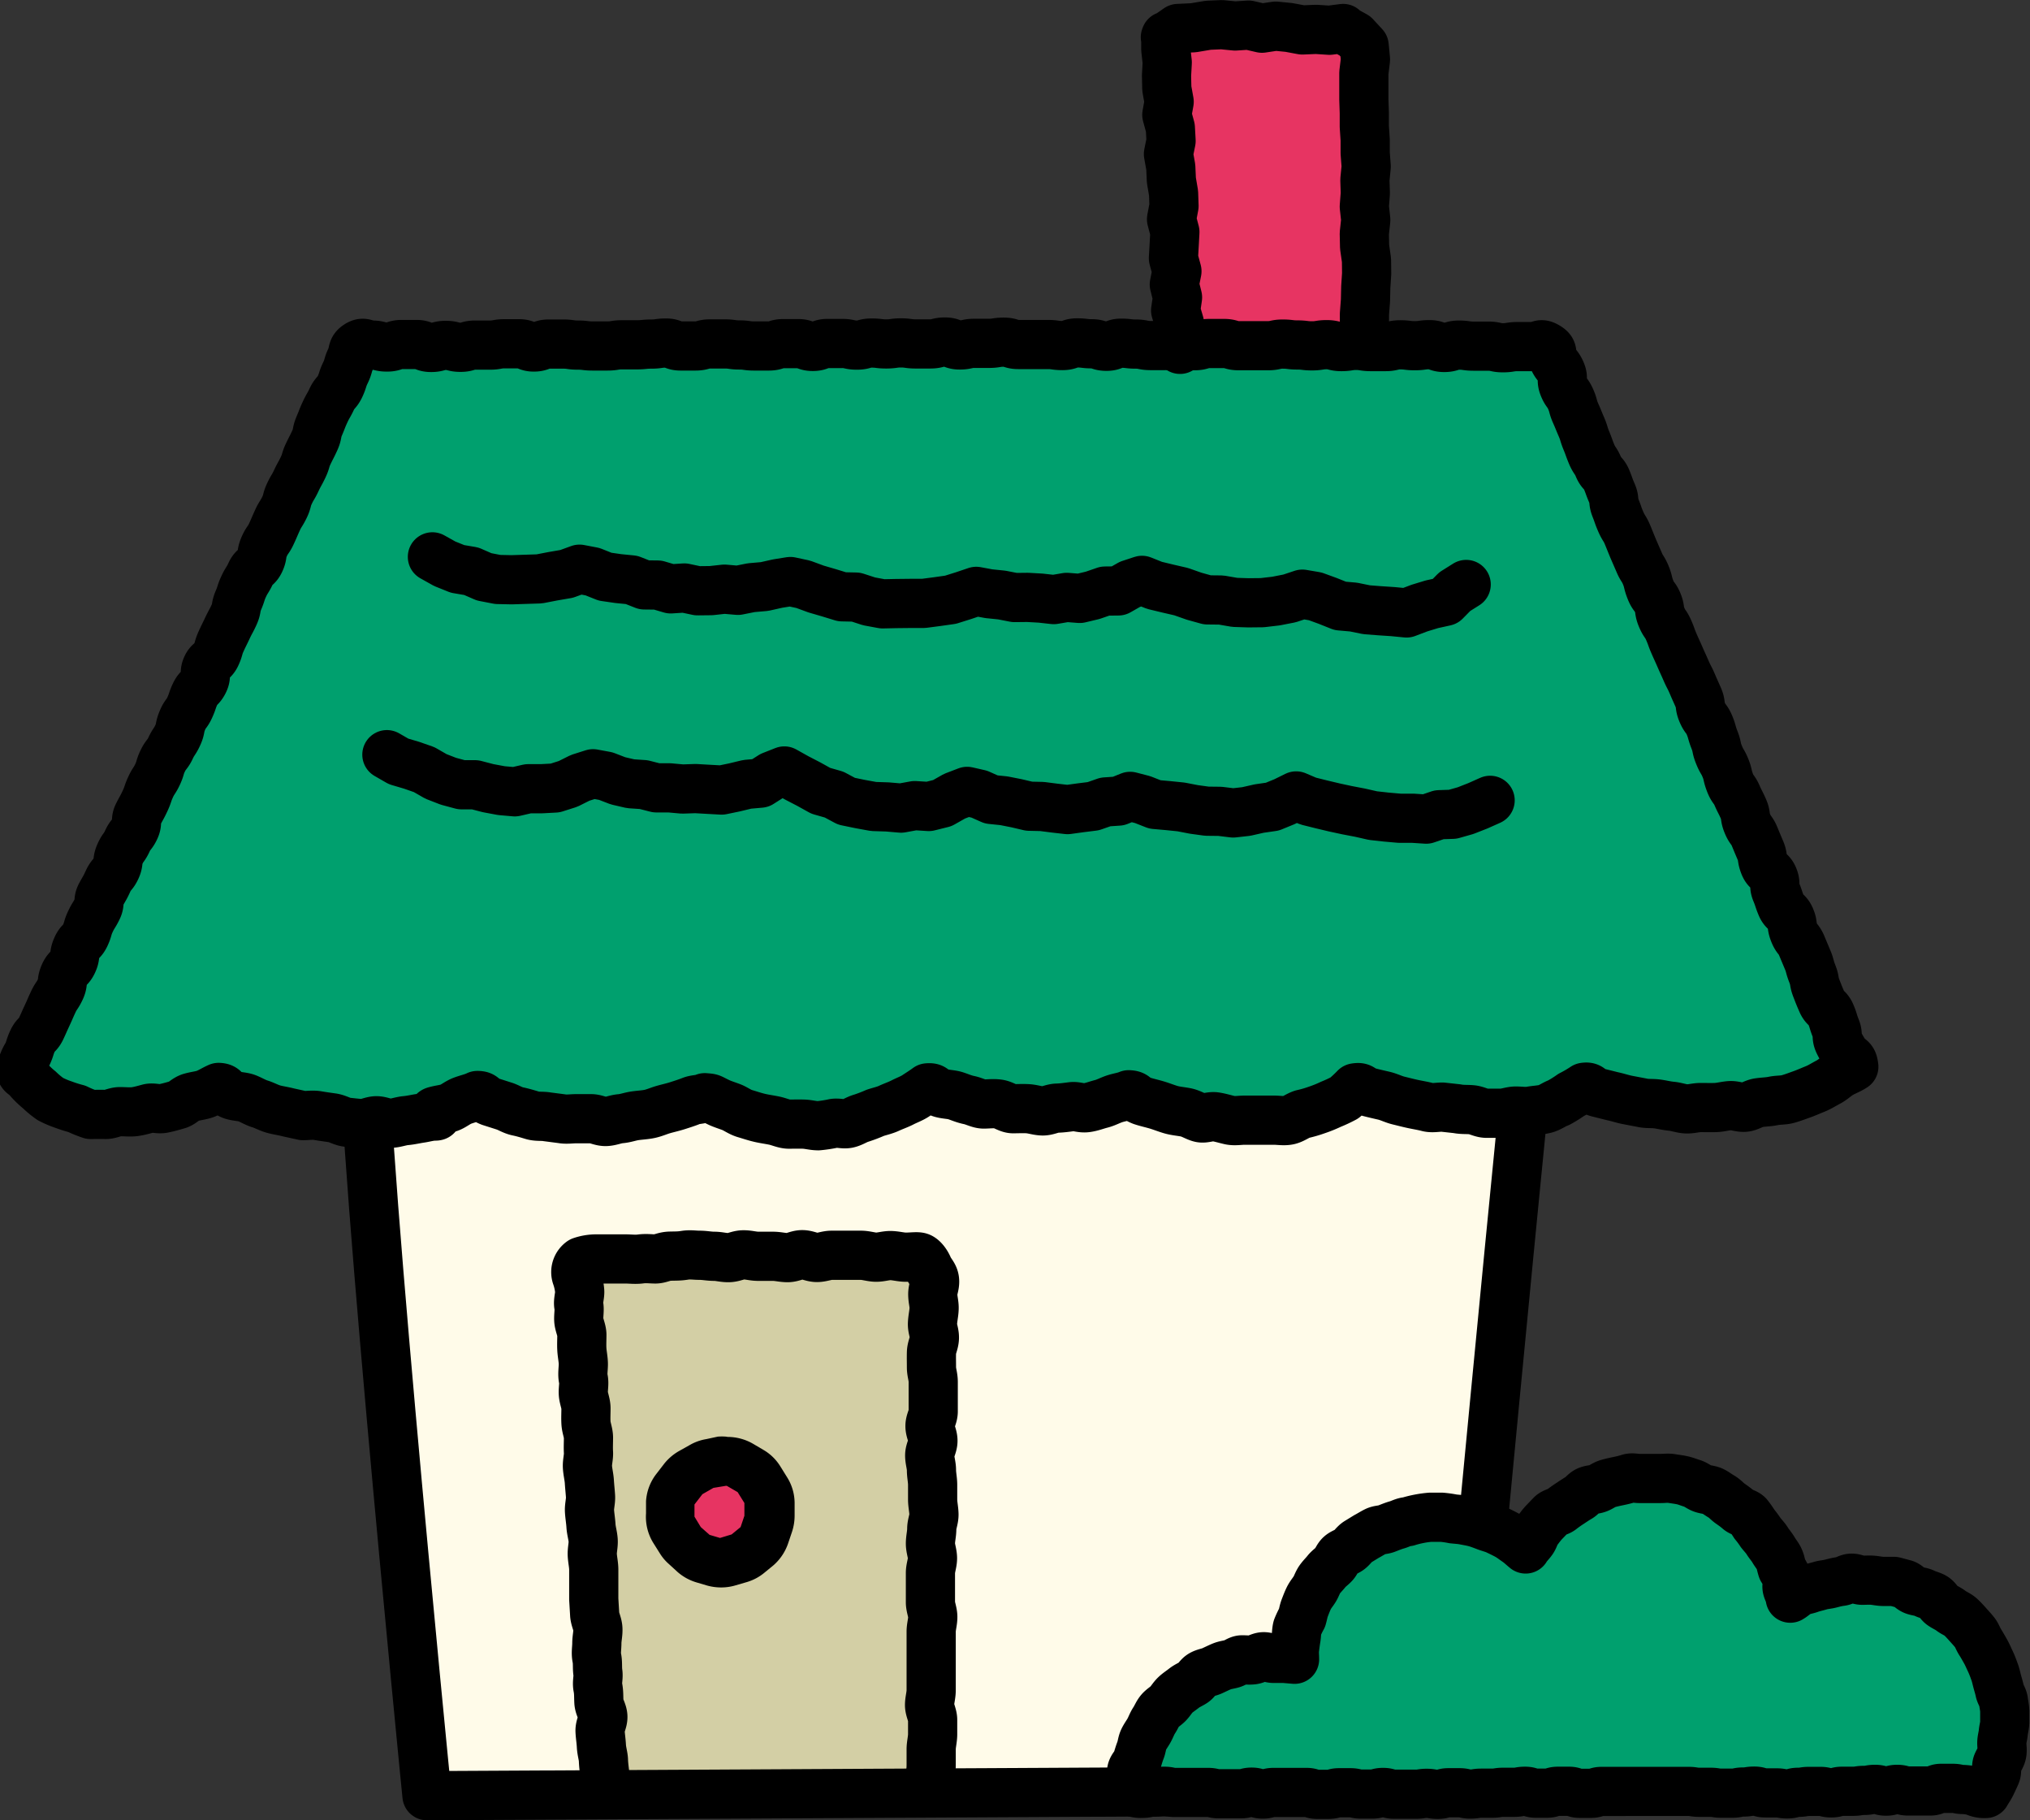
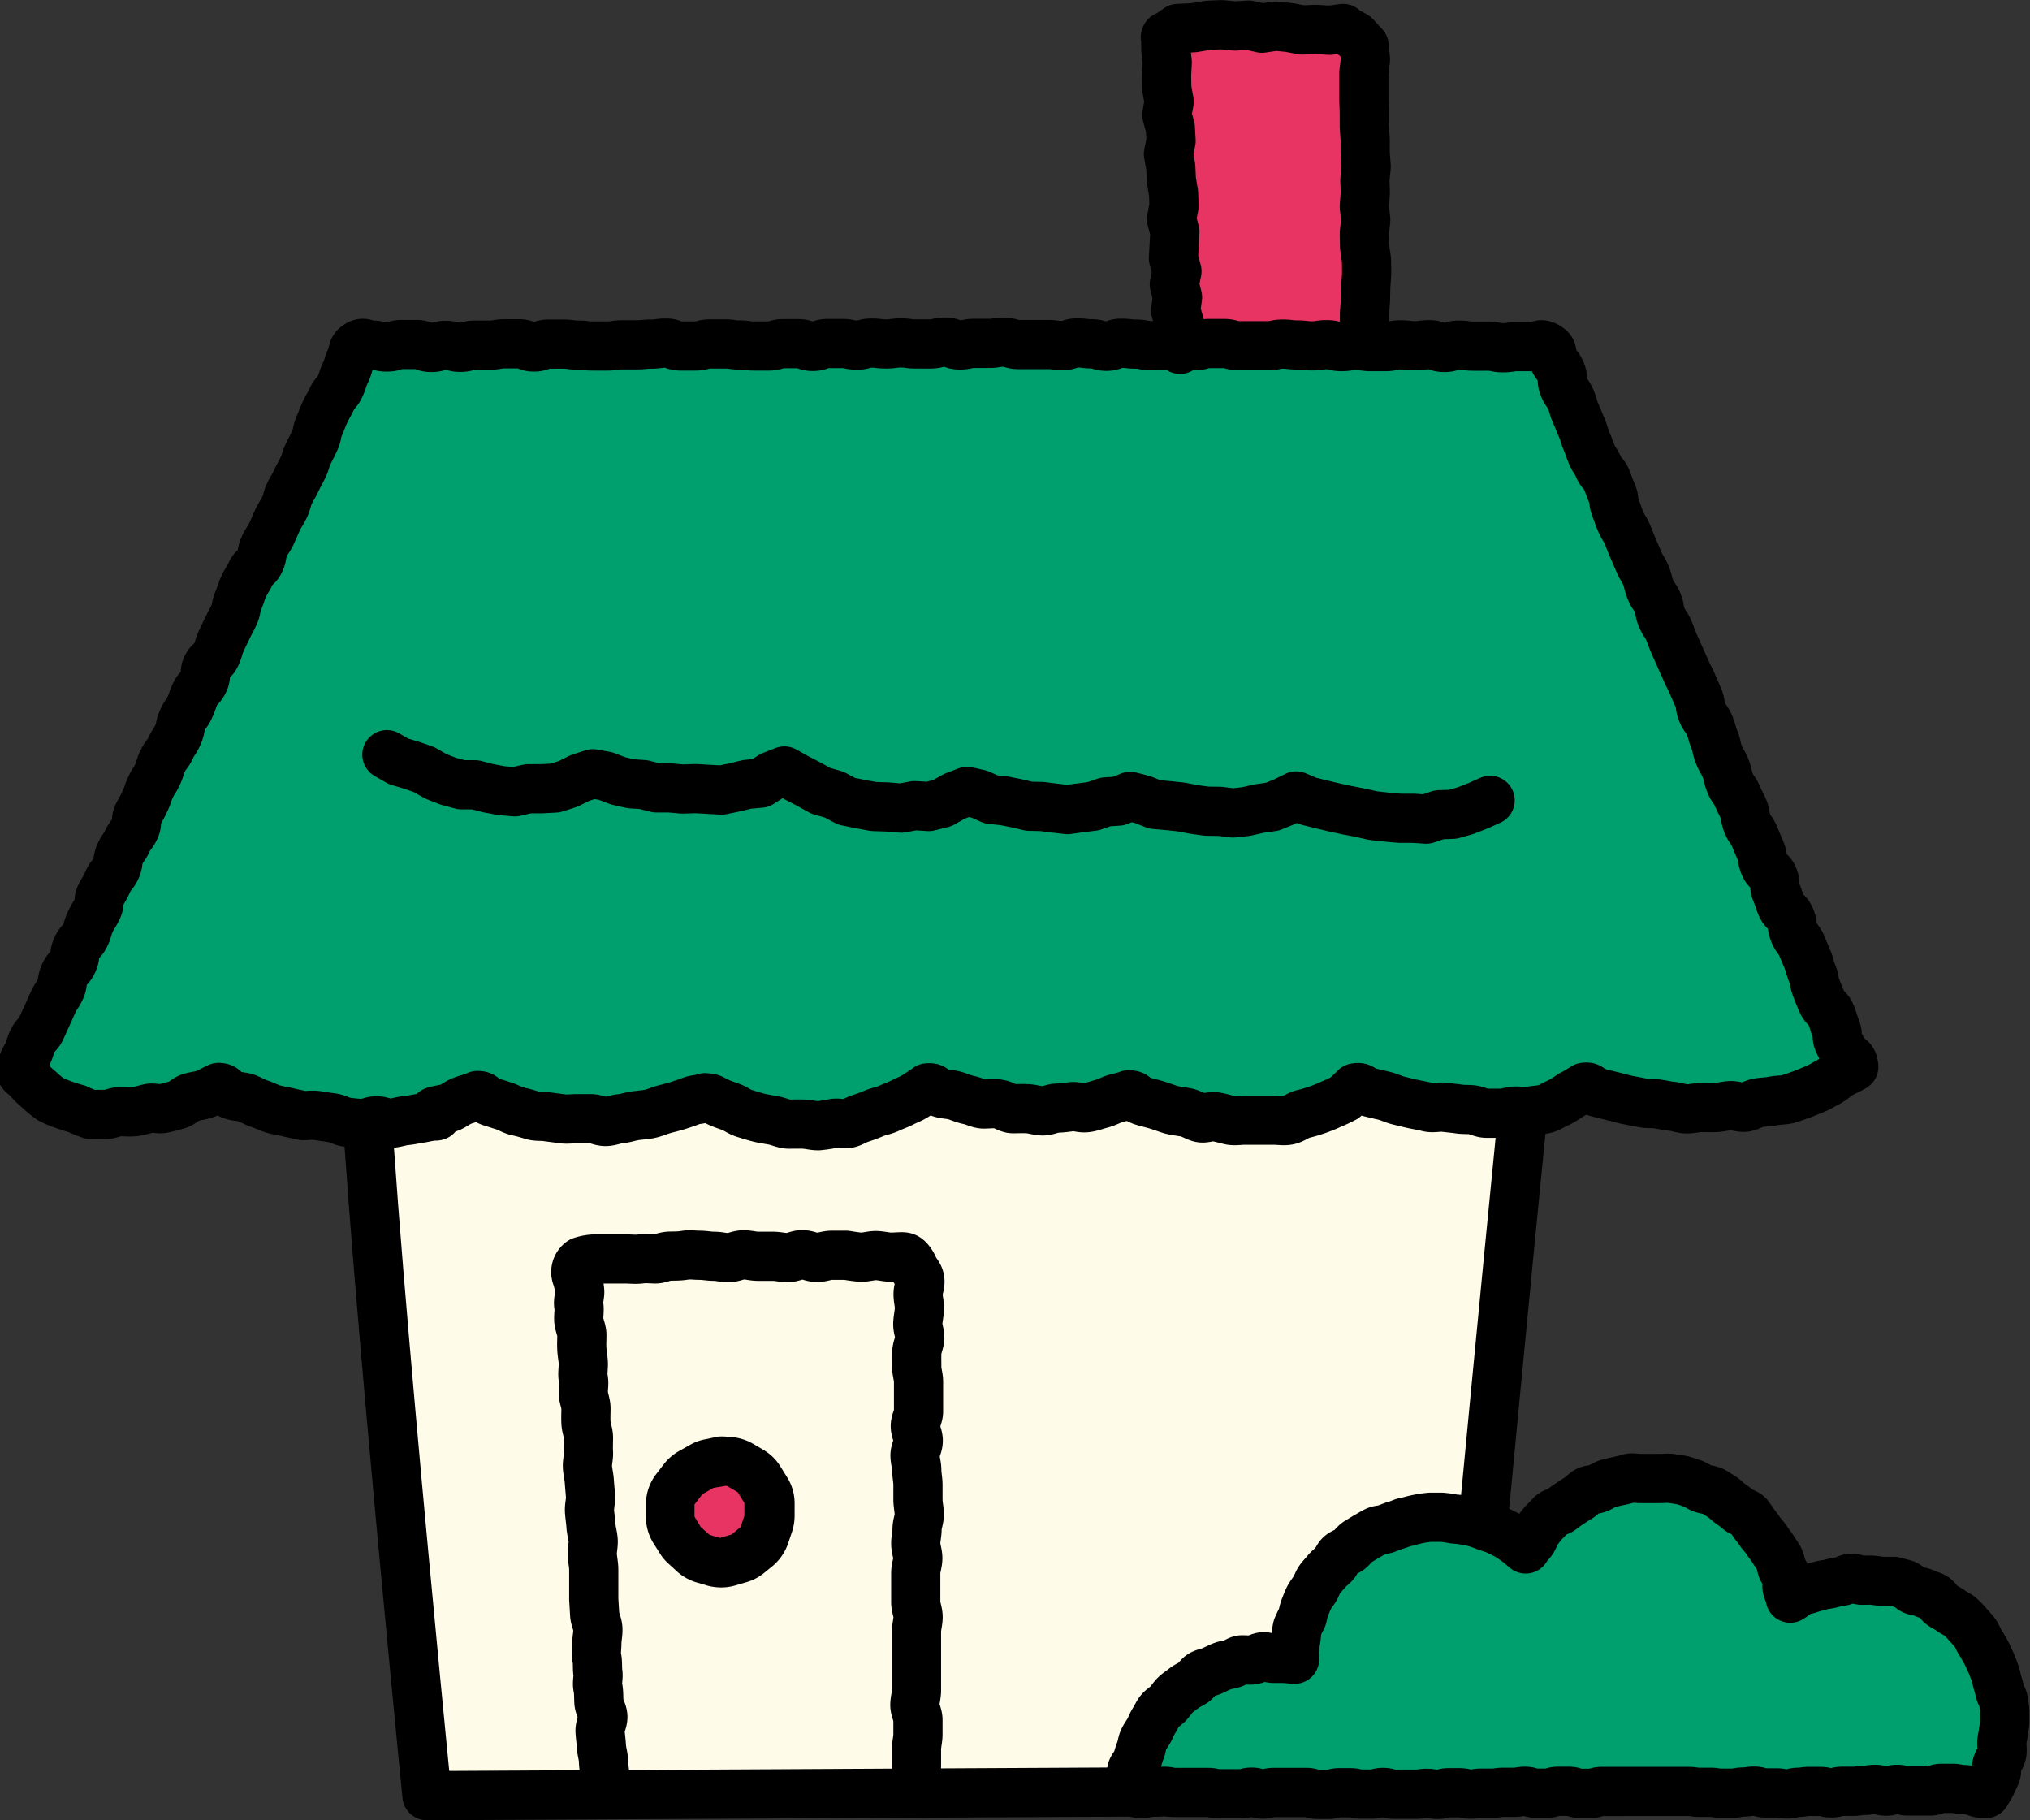
<svg xmlns="http://www.w3.org/2000/svg" viewBox="0 0 138.26 123.96">
  <rect x="0" y="0" width="138.26" height="123.96" fill="#333333" stroke="none" />
  <defs>
    <style>.cls-1{fill:#fffbe9;}.cls-2{fill:#d3cfa5;}.cls-3,.cls-5{fill:none;stroke:#000;stroke-linejoin:round;stroke-width:3.35px;}.cls-3{stroke-linecap:round;}.cls-4{fill:#e73462;}.cls-6{fill:#00a06e;}</style>
  </defs>
  <g id="レイヤー_2" data-name="レイヤー 2">
    <g id="_追加_よりぞう日記アーカイブページ" data-name="【追加】よりぞう日記アーカイブページ">
      <path class="cls-1" d="M99.28,121.91s5.06-53.62,5.25-53.68l-79.6,1.46c-1,.73,4.15,52.12,4.15,52.12Z" />
-       <path class="cls-2" d="M41.19,120.9c0-.2-.07-.54-.09-1,0-.29-.12-.62-.14-1s-.07-.64-.09-1,.2-.66.19-1-.25-.64-.27-1,0-.65-.07-1,.05-.66,0-1,0-.66-.07-1,0-.66,0-1,.09-.66.07-1-.21-.65-.22-1l-.06-1c0-.33,0-.67,0-1s0-.66,0-1-.08-.66-.1-1,.08-.67.06-1-.13-.66-.15-1-.08-.67-.1-1,.09-.68.07-1-.06-.67-.08-1-.11-.67-.13-1,.09-.68.07-1,0-.67,0-1-.15-.66-.17-1,0-.67,0-1-.16-.67-.18-1,.07-.68,0-1,0-.68,0-1-.08-.67-.1-1,0-.69,0-1-.19-.68-.21-1,.06-.71,0-1,.09-.72.06-1a4.1,4.1,0,0,0-.22-1,.89.89,0,0,1,.33-1,3.17,3.17,0,0,1,1-.17c.31,0,.65,0,1,0s.67,0,1,0,.69.05,1.05,0,.69,0,1,0,.58-.18,1-.19.63,0,1-.06.64,0,1,0,.65.07,1,.07.64.1,1,.09.64-.19,1-.19.65.1,1,.1.65,0,1,0,.65.09,1,.09.66-.2,1-.2.66.19,1,.19.66-.15,1-.15l1,0c.34,0,.67,0,1,0s.68.12,1,.13.68-.11,1-.11.69.1,1,.11c.47,0,.81-.06,1,0s.43.34.58.69.39.51.43.87-.13.62-.12,1,.1.61.09.94-.09.63-.11,1,.14.64.13,1-.19.63-.2,1,0,.64,0,1,.12.61.12,1,0,.64,0,1,0,.64,0,1-.22.65-.22,1,.2.65.2,1-.22.66-.22,1,.12.66.12,1,.08.66.08,1,0,.67,0,1,.08.66.09,1-.15.66-.15,1-.09.66-.09,1,.14.67.14,1-.14.67-.14,1,0,.67,0,1,0,.67,0,1,.16.67.16,1-.11.67-.11,1,0,.67,0,1,0,.68,0,1,0,.68,0,1,0,.67,0,1-.11.68-.11,1,.21.68.21,1,0,.69,0,1-.1.7-.1,1,0,.72,0,1c0,.64-.06.5-.06,1" />
-       <path class="cls-3" d="M41.19,120.9c0-.2-.07-.54-.09-1,0-.29-.12-.62-.14-1s-.07-.64-.09-1,.2-.66.19-1-.25-.64-.27-1,0-.65-.07-1,.05-.66,0-1,0-.66-.07-1,0-.66,0-1,.09-.66.07-1-.21-.65-.22-1l-.06-1c0-.33,0-.67,0-1s0-.66,0-1-.08-.66-.1-1,.08-.67.06-1-.13-.66-.15-1-.08-.67-.1-1,.09-.68.07-1-.06-.67-.08-1-.11-.67-.13-1,.09-.68.07-1,0-.67,0-1-.15-.66-.17-1,0-.67,0-1-.16-.67-.18-1,.07-.68,0-1,0-.68,0-1-.08-.67-.1-1,0-.69,0-1-.19-.68-.21-1,.06-.71,0-1,.09-.72.06-1a4.1,4.1,0,0,0-.22-1,.89.89,0,0,1,.33-1,3.17,3.17,0,0,1,1-.17c.31,0,.65,0,1,0s.67,0,1,0,.69.05,1.05,0,.69,0,1,0,.58-.18,1-.19.63,0,1-.06.64,0,1,0,.65.07,1,.07.64.1,1,.09.64-.19,1-.19.65.1,1,.1.65,0,1,0,.65.09,1,.09.66-.2,1-.2.66.19,1,.19.66-.15,1-.15l1,0c.34,0,.67,0,1,0s.68.12,1,.13.68-.11,1-.11.69.1,1,.11c.47,0,.81-.06,1,0s.43.34.58.69.39.51.43.87-.13.62-.12,1,.1.61.09.94-.09.63-.11,1,.14.64.13,1-.19.63-.2,1,0,.64,0,1,.12.61.12,1,0,.64,0,1,0,.64,0,1-.22.65-.22,1,.2.65.2,1-.22.66-.22,1,.12.66.12,1,.08.66.08,1,0,.67,0,1,.08.66.09,1-.15.66-.15,1-.09.66-.09,1,.14.67.14,1-.14.67-.14,1,0,.67,0,1,0,.67,0,1,.16.67.16,1-.11.67-.11,1,0,.67,0,1,0,.68,0,1,0,.68,0,1,0,.67,0,1-.11.68-.11,1,.21.68.21,1,0,.69,0,1-.1.7-.1,1,0,.72,0,1c0,.64-.06.5-.06,1" />
+       <path class="cls-3" d="M41.19,120.9c0-.2-.07-.54-.09-1,0-.29-.12-.62-.14-1s-.07-.64-.09-1,.2-.66.19-1-.25-.64-.27-1,0-.65-.07-1,.05-.66,0-1,0-.66-.07-1,0-.66,0-1,.09-.66.07-1-.21-.65-.22-1l-.06-1c0-.33,0-.67,0-1s0-.66,0-1-.08-.66-.1-1,.08-.67.06-1-.13-.66-.15-1-.08-.67-.1-1,.09-.68.07-1-.06-.67-.08-1-.11-.67-.13-1,.09-.68.07-1,0-.67,0-1-.15-.66-.17-1,0-.67,0-1-.16-.67-.18-1,.07-.68,0-1,0-.68,0-1-.08-.67-.1-1,0-.69,0-1-.19-.68-.21-1,.06-.71,0-1,.09-.72.06-1a4.1,4.1,0,0,0-.22-1,.89.89,0,0,1,.33-1,3.17,3.17,0,0,1,1-.17c.31,0,.65,0,1,0s.67,0,1,0,.69.05,1.05,0,.69,0,1,0,.58-.18,1-.19.63,0,1-.06.64,0,1,0,.65.07,1,.07.64.1,1,.09.64-.19,1-.19.65.1,1,.1.65,0,1,0,.65.09,1,.09.66-.2,1-.2.66.19,1,.19.66-.15,1-.15l1,0s.68.12,1,.13.68-.11,1-.11.69.1,1,.11c.47,0,.81-.06,1,0s.43.34.58.69.39.51.43.87-.13.62-.12,1,.1.61.09.94-.09.63-.11,1,.14.64.13,1-.19.63-.2,1,0,.64,0,1,.12.61.12,1,0,.64,0,1,0,.64,0,1-.22.65-.22,1,.2.65.2,1-.22.66-.22,1,.12.66.12,1,.08.66.08,1,0,.67,0,1,.08.66.09,1-.15.66-.15,1-.09.66-.09,1,.14.67.14,1-.14.67-.14,1,0,.67,0,1,0,.67,0,1,.16.67.16,1-.11.67-.11,1,0,.67,0,1,0,.68,0,1,0,.68,0,1,0,.67,0,1-.11.68-.11,1,.21.68.21,1,0,.69,0,1-.1.7-.1,1,0,.72,0,1c0,.64-.06.5-.06,1" />
      <path class="cls-4" d="M49.05,106.4a1.89,1.89,0,0,1-.47-.06l-.7-.21a1.64,1.64,0,0,1-.66-.36l-.6-.53a2.11,2.11,0,0,1-.3-.37l-.44-.71a1.67,1.67,0,0,1-.25-1l0-.83a1.78,1.78,0,0,1,.36-.94l.54-.69a1.59,1.59,0,0,1,.5-.43l.74-.42a1.59,1.59,0,0,1,.55-.2l.86-.14a1.23,1.23,0,0,1,.27,0,1.62,1.62,0,0,1,.84.22l.74.43a1.64,1.64,0,0,1,.58.56l.46.74a1.66,1.66,0,0,1,.25.87v.87a1.77,1.77,0,0,1-.09.56l-.26.77a1.76,1.76,0,0,1-.51.75l-.61.5a1.59,1.59,0,0,1-.6.32l-.79.23A1.49,1.49,0,0,1,49.05,106.4Z" />
      <path d="M49.5,101.18l.74.43.46.74v.87l-.26.77-.61.5-.79.24-.71-.21-.6-.53-.43-.71,0-.83.54-.7.75-.43.85-.14m0-3.35a3.41,3.41,0,0,0-.55,0L48.1,98a3.29,3.29,0,0,0-1.1.39l-.75.42a3.52,3.52,0,0,0-1,.85l-.54.7a3.37,3.37,0,0,0-.71,1.87l0,.83a3.38,3.38,0,0,0,.49,2l.44.7a3.17,3.17,0,0,0,.62.74l.59.54a3.43,3.43,0,0,0,1.31.72l.71.21a3.6,3.6,0,0,0,.93.13,3.41,3.41,0,0,0,1-.14l.79-.23a3.35,3.35,0,0,0,1.19-.64l.61-.5a3.46,3.46,0,0,0,1-1.5l.26-.77a3.53,3.53,0,0,0,.18-1.11v-.88a3.32,3.32,0,0,0-.51-1.73l-.46-.74a3.3,3.3,0,0,0-1.16-1.13l-.73-.43a3.47,3.47,0,0,0-1.69-.45Z" />
      <path class="cls-5" d="M99.28,121.91s5.06-53.62,5.25-53.68l-79.6,1.46c-1,.73,4.15,52.59,4.15,52.59Z" />
      <polygon class="cls-6" points="126.13 72.65 125.42 73.09 124.64 73.52 123.83 73.87 123.04 74.3 122.23 74.67 121.37 74.93 120.47 75 119.6 75.23 118.72 75.35 117.83 75.43 116.93 75.42 116.05 75.31 115.15 75.4 114.27 75.3 113.36 75.32 112.5 75.04 111.63 74.87 110.74 74.79 109.89 74.5 109.03 74.28 108.17 74.03 107.46 74.63 106.67 75.07 105.78 75.2 104.93 75.47 104.05 75.64 103.16 75.73 102.27 75.81 101.38 75.78 100.48 75.74 99.6 75.58 98.7 75.58 97.84 75.28 96.94 75.24 96.09 74.94 95.21 74.81 94.34 74.59 93.46 74.4 92.65 74.14 91.93 74.63 91.22 75.2 90.32 75.41 89.56 75.91 88.66 76.03 87.81 76.35 86.92 76.45 86.02 76.44 85.13 76.47 84.24 76.31 83.32 76.44 82.47 76.08 81.56 76.09 80.71 75.77 79.84 75.57 79 75.23 78.14 75.01 77.33 74.59 76.48 75.05 75.56 75.21 74.68 75.47 73.78 75.7 72.84 75.57 71.92 75.75 70.99 75.68 70.08 75.55 69.16 75.45 68.25 75.31 67.35 75.1 66.43 74.96 65.58 74.61 64.63 74.52 63.81 74.03 63.04 74.53 62.33 75.06 61.53 75.46 60.73 75.87 59.86 76.09 59.03 76.41 58.14 76.55 57.24 76.51 56.36 76.63 55.48 76.67 54.58 76.65 53.69 76.56 52.82 76.33 51.98 76.03 51.12 75.8 50.31 75.44 49.49 75.09 48.72 74.75 47.84 74.93 46.97 75.25 46.14 75.72 45.2 75.78 44.32 76.14 43.39 76.18 42.46 76.19 41.53 76.34 40.61 76.2 39.68 76.17 38.74 76.23 37.85 75.89 36.94 75.72 36.04 75.54 35.16 75.23 34.24 75.06 33.41 74.75 32.59 75.05 31.72 75.3 30.9 75.72 30.03 75.98 29.13 76.12 28.24 76.35 27.33 76.43 26.42 76.37 25.51 76.49 24.6 76.49 23.7 76.37 22.8 76.25 21.88 76.25 21 75.98 20.1 75.83 19.23 75.56 18.33 75.39 17.48 75.07 16.64 74.73 15.75 74.5 14.95 74.13 14.12 74.47 13.21 74.64 12.36 75 11.46 75.19 10.62 75.61 9.7 75.68 8.78 75.77 7.87 75.75 6.96 75.66 6.05 75.63 5.13 75.53 4.27 75.17 3.53 74.62 2.86 74.02 2.27 73.33 1.67 72.63 2.01 71.79 2.46 71.01 2.94 70.24 3.13 69.33 3.72 68.62 4.09 67.8 4.38 66.94 4.75 66.13 5.05 65.28 5.51 64.5 5.97 63.73 6.31 62.9 6.67 62.08 7.07 61.28 7.38 60.44 7.85 59.67 8.28 58.88 8.58 58.02 8.88 57.17 9.38 56.41 9.71 55.57 10.16 54.78 10.47 53.94 10.82 53.11 11.27 52.33 11.57 51.48 11.88 50.63 12.36 49.86 12.73 49.04 13.1 48.22 13.46 47.39 13.95 46.62 14.2 45.74 14.58 44.93 15.07 44.17 15.36 43.3 15.86 42.54 16.18 41.69 16.63 40.91 17 40.09 17.33 39.24 17.68 38.41 18.2 37.66 18.48 36.8 18.86 35.98 19.31 35.19 19.6 34.33 20.12 33.58 20.35 32.69 20.76 31.89 21.16 31.08 21.61 30.29 21.92 29.43 22.32 28.62 22.63 27.77 23.16 27.02 23.54 26.2 23.75 25.29 24.24 24.51 24.65 23.73 25.53 23.71 26.44 23.6 27.34 23.6 28.25 23.73 29.16 23.75 30.06 23.68 30.97 23.78 31.88 23.74 32.78 23.57 33.69 23.6 34.59 23.58 35.5 23.61 36.4 23.78 37.31 23.75 38.21 23.75 39.12 23.58 40.03 23.76 40.94 23.76 41.84 23.7 42.75 23.7 43.66 23.57 44.57 23.76 45.47 23.63 46.38 23.66 47.29 23.63 48.19 23.7 49.1 23.57 50.01 23.76 50.91 23.64 51.82 23.6 52.73 23.79 53.63 23.63 54.54 23.63 55.45 23.64 56.36 23.6 57.26 23.69 58.17 23.76 59.07 23.6 59.97 23.66 60.88 23.69 61.78 23.6 62.68 23.8 63.59 23.72 64.49 23.74 65.39 23.77 66.3 23.59 67.21 23.61 68.11 23.72 69.02 23.79 69.93 23.61 70.84 23.71 71.75 23.73 72.65 23.79 73.56 23.67 74.47 23.61 75.37 23.78 76.28 23.8 77.19 23.71 78.1 23.76 79.01 23.66 79.92 23.8 80.83 23.7 81.73 23.7 82.64 23.63 83.55 23.77 84.46 23.74 85.37 23.57 86.28 23.59 87.19 23.6 88.1 23.75 89.01 23.73 89.92 23.66 90.84 23.78 91.75 23.68 92.66 23.57 93.57 23.74 94.47 23.76 95.38 23.73 96.3 23.76 97.21 23.68 98.12 23.72 99.03 23.58 99.94 23.68 100.86 23.77 101.77 23.79 102.68 23.59 103.6 23.75 104.52 23.74 105.47 23.63 105.85 24.49 106.07 25.37 106.59 26.13 106.75 27.04 107.23 27.81 107.56 28.65 108 29.43 108.21 30.32 108.52 31.16 109.05 31.91 109.24 32.8 109.59 33.62 110.02 34.41 110.4 35.23 110.74 36.06 110.99 36.93 111.49 37.69 111.83 38.52 112 39.43 112.47 40.21 112.86 41.02 113.22 41.85 113.44 42.73 113.87 43.53 114.25 44.34 114.56 45.19 114.98 45.99 115.34 46.81 115.51 47.72 116 48.49 116.39 49.31 116.73 50.14 117.01 51 117.36 51.83 117.63 52.7 118.11 53.47 118.4 54.34 118.79 55.15 119.09 56 119.53 56.79 119.74 57.69 120.17 58.48 120.61 59.28 120.89 60.14 121.34 60.93 121.66 61.77 121.85 62.67 122.26 63.48 122.62 64.31 123.11 65.08 123.33 65.97 123.77 66.77 124.07 67.62 124.39 68.47 124.73 69.31 125.17 70.11 125.47 70.97 125.88 71.79 126.13 72.65" />
      <polyline class="cls-3" points="26.35 51.39 27.15 51.85 28.03 52.11 28.89 52.41 29.69 52.87 30.54 53.2 31.43 53.44 32.36 53.44 33.24 53.67 34.15 53.84 35.06 53.92 35.97 53.71 36.88 53.71 37.81 53.66 38.69 53.38 39.51 52.97 40.39 52.69 41.26 52.85 42.09 53.17 42.95 53.37 43.84 53.43 44.7 53.65 45.6 53.65 46.48 53.73 47.37 53.7 48.25 53.75 49.15 53.8 50.02 53.62 50.89 53.41 51.79 53.33 52.56 52.84 53.42 52.5 54.26 52.97 55.09 53.4 55.9 53.85 56.81 54.11 57.65 54.56 58.57 54.75 59.5 54.92 60.44 54.95 61.37 55.03 62.3 54.86 63.26 54.92 64.18 54.69 65.01 54.22 65.87 53.89 66.7 54.08 67.51 54.44 68.38 54.53 69.24 54.7 70.09 54.9 70.97 54.92 71.83 55.03 72.71 55.13 73.58 55.01 74.46 54.9 75.29 54.61 76.18 54.55 76.97 54.23 77.82 54.45 78.66 54.78 79.56 54.86 80.44 54.95 81.32 55.12 82.2 55.24 83.09 55.25 83.99 55.36 84.88 55.26 85.76 55.06 86.66 54.93 87.49 54.59 88.28 54.2 89.1 54.55 89.98 54.77 90.86 54.98 91.74 55.17 92.63 55.34 93.51 55.54 94.41 55.64 95.32 55.72 96.23 55.72 97.14 55.78 98.02 55.48 98.94 55.45 99.82 55.2 100.66 54.87 101.49 54.5" />
-       <polyline class="cls-3" points="29.45 37.92 30.29 38.39 31.16 38.74 32.1 38.9 32.97 39.28 33.9 39.46 34.85 39.48 35.79 39.45 36.73 39.42 37.66 39.24 38.59 39.08 39.47 38.76 40.36 38.93 41.21 39.27 42.11 39.4 43.02 39.49 43.88 39.83 44.8 39.84 45.68 40.1 46.61 40.04 47.51 40.23 48.43 40.22 49.34 40.12 50.26 40.2 51.16 40.02 52.07 39.94 52.96 39.74 53.83 39.6 54.71 39.79 55.58 40.11 56.47 40.37 57.35 40.64 58.3 40.66 59.19 40.95 60.11 41.12 61.04 41.1 61.97 41.09 62.9 41.09 63.82 40.97 64.74 40.84 65.63 40.56 66.49 40.27 67.35 40.43 68.23 40.52 69.1 40.69 69.99 40.68 70.88 40.73 71.77 40.83 72.65 40.68 73.54 40.75 74.42 40.54 75.26 40.25 76.17 40.24 76.96 39.79 77.78 39.52 78.63 39.86 79.54 40.08 80.45 40.29 81.33 40.6 82.23 40.85 83.17 40.86 84.1 41.02 85.03 41.05 85.97 41.04 86.91 40.93 87.83 40.75 88.7 40.46 89.58 40.61 90.43 40.92 91.28 41.26 92.19 41.34 93.07 41.52 93.97 41.59 94.88 41.65 95.8 41.74 96.67 41.41 97.52 41.15 98.43 40.95 99.08 40.29 99.86 39.8" />
      <polyline class="cls-4" points="80.37 23.79 80.34 22.91 80.33 22.02 80.07 21.14 80.2 20.25 79.98 19.37 80.16 18.47 79.92 17.59 79.97 16.7 80.02 15.8 79.79 14.93 79.96 14.03 79.93 13.15 79.78 12.27 79.74 11.38 79.58 10.49 79.76 9.6 79.71 8.7 79.47 7.82 79.63 6.93 79.47 6.04 79.45 5.15 79.5 4.25 79.4 3.36 79.4 2.46 79.37 2.54 80.23 1.94 81.28 1.89 82.29 1.72 83.21 1.68 84.12 1.77 85.04 1.71 85.95 1.92 86.88 1.78 87.79 1.87 88.7 2.04 89.63 2 90.55 2.06 91.48 1.94 91.48 2 92.28 2.44 92.91 3.12 93 4.05 92.89 4.96 92.89 5.87 92.89 6.78 92.92 7.69 92.92 8.61 92.98 9.52 92.98 10.43 93.05 11.34 92.96 12.25 92.99 13.16 92.92 14.07 93.02 14.98 92.92 15.9 92.94 16.81 93.07 17.72 93.08 18.64 93.02 19.55 93 20.46 92.93 21.38 92.93 22.3 92.94 23.22" />
      <polyline class="cls-3" points="80.37 23.79 80.34 22.91 80.33 22.02 80.07 21.14 80.2 20.25 79.98 19.37 80.16 18.47 79.92 17.59 79.97 16.7 80.02 15.8 79.79 14.93 79.96 14.03 79.93 13.15 79.78 12.27 79.74 11.38 79.58 10.49 79.76 9.6 79.71 8.7 79.47 7.82 79.63 6.93 79.47 6.04 79.45 5.15 79.5 4.25 79.4 3.36 79.4 2.46 79.37 2.54 80.23 1.94 81.28 1.89 82.29 1.72 83.21 1.68 84.12 1.77 85.04 1.71 85.95 1.92 86.88 1.78 87.79 1.87 88.7 2.04 89.63 2 90.55 2.06 91.48 1.94 91.48 2 92.28 2.44 92.91 3.12 93 4.05 92.89 4.96 92.89 5.87 92.89 6.78 92.92 7.69 92.92 8.61 92.98 9.52 92.98 10.43 93.05 11.34 92.96 12.25 92.99 13.16 92.92 14.07 93.02 14.98 92.92 15.9 92.94 16.81 93.07 17.72 93.08 18.64 93.02 19.55 93 20.46 92.93 21.38 92.93 22.3 92.94 23.22" />
      <path class="cls-3" d="M126.26,72.64c-.28.19-.65.32-.93.49s-.52.41-.81.56-.58.34-.88.46-.61.26-.92.37-.62.23-.94.32-.67.06-1,.13-.66.07-1,.12-.63.28-.95.31-.68-.13-1-.11-.66.12-1,.13-.66,0-1,0-.67.11-1,.09-.66-.15-1-.18-.66-.12-1-.16-.68,0-1-.08l-1-.19c-.35-.07-.66-.18-1-.25l-1-.25c-.59-.16-.45-.43-.93-.36a8.64,8.64,0,0,1-.89.52,8.1,8.1,0,0,1-.85.53c-.31.11-.6.34-.92.42s-.67.09-1,.15-.67,0-1,0-.66.14-1,.15h-1c-.34,0-.66-.21-1-.24s-.66,0-1-.07l-1-.11c-.34,0-.7.08-1,0s-.67-.14-1-.21-.67-.16-1-.24-.65-.25-1-.33-.7-.16-1-.24c-.59-.18-.45-.37-.94-.29a9.46,9.46,0,0,1-.74.69,9.49,9.49,0,0,1-.92.43,8.4,8.4,0,0,1-.94.38,8.15,8.15,0,0,1-1,.29c-.32.1-.61.34-.93.41s-.68,0-1,0-.67,0-1,0-.67,0-1,0-.68.07-1,0-.66-.18-1-.23-.71.13-1,.07-.64-.3-1-.37-.68-.09-1-.18-.66-.23-1-.33-.71-.18-1-.28c-.58-.22-.4-.39-.9-.41-.3.13-.63.17-.94.27s-.61.27-.93.35-.63.21-1,.26-.68-.11-1-.07-.65.09-1,.1-.66.2-1,.19-.66-.13-1-.15-.67,0-1,0-.64-.27-1-.32-.69,0-1,0-.65-.2-1-.27-.65-.21-.94-.3-.72-.09-1-.19c-.59-.2-.4-.38-.89-.34-.27.2-.53.36-.8.54s-.61.3-.9.45-.62.26-.92.4-.64.21-.94.31a10,10,0,0,1-.94.36c-.33.09-.62.31-.94.37s-.7-.08-1,0a9,9,0,0,1-1,.15c-.34,0-.67-.1-1-.11s-.69,0-1,0-.66-.17-1-.24-.66-.11-1-.19-.66-.19-1-.29-.62-.32-.9-.43-.68-.23-.93-.36c-.56-.27-.41-.25-.9-.29-.31.14-.62.1-.92.22s-.62.22-.93.32-.63.17-.95.26-.62.23-.94.3-.65.08-1,.13-.65.17-1,.2-.66.18-1,.19-.67-.19-1-.19l-1,0c-.34,0-.68.06-1,0l-1-.13c-.33-.06-.67,0-1-.1s-.66-.2-1-.27-.63-.27-.92-.36l-.94-.3c-.58-.22-.41-.42-.89-.42-.3.15-.65.22-1,.35s-.58.35-.89.47-.66.14-1,.24S30,76,29.64,76s-.66.1-1,.15-.66.13-1,.16-.66.16-1,.18-.67-.17-1-.17-.68.2-1,.19-.68-.06-1-.09-.65-.25-1-.3-.66-.09-1-.15-.69,0-1,0l-1-.22c-.34-.09-.67-.13-1-.22s-.64-.27-.94-.36-.64-.3-.92-.4-.73-.1-1-.21c-.58-.23-.39-.49-.89-.51-.3.13-.61.33-.9.44s-.65.14-1,.24-.57.4-.87.49-.65.19-1,.26-.7-.08-1,0-.64.18-.95.22-.66,0-1,0-.66.2-1,.19-.68,0-1,0a7.21,7.21,0,0,1-.93-.38,9.09,9.09,0,0,1-.92-.29,6.11,6.11,0,0,1-.89-.38,6,6,0,0,1-.75-.62,5.71,5.71,0,0,1-.7-.67c-.37-.46-.62-.35-.51-.82a2.87,2.87,0,0,1,.39-.92c.21-.45.15-.48.36-.93s.37-.38.58-.83.2-.45.41-.9.2-.46.41-.91.28-.42.49-.87.06-.52.27-1,.36-.38.57-.83.07-.52.28-1,.36-.38.57-.83.14-.49.35-.94.26-.43.48-.88,0-.53.26-1,.26-.43.47-.89.33-.4.54-.85.06-.53.27-1,.29-.41.5-.87.31-.4.52-.85,0-.55.23-1,.25-.44.46-.89.16-.47.37-.93.27-.42.48-.87.14-.49.36-.94.32-.41.53-.86.28-.42.49-.88.1-.5.31-1,.29-.41.5-.87.16-.48.37-.93.37-.38.59-.83,0-.56.19-1,.43-.36.64-.81.14-.49.35-.95.22-.45.43-.9.24-.44.45-.9.09-.51.3-1,.15-.49.36-.94.27-.43.48-.89.41-.36.62-.81.08-.52.29-1,.28-.42.49-.87.2-.46.41-.92.26-.43.48-.88.13-.49.34-.94.26-.44.47-.89.24-.44.46-.9.14-.48.36-.94.23-.44.44-.9.1-.51.31-1,.18-.48.39-.93.25-.44.46-.89.35-.4.56-.85.15-.49.37-.94.14-.5.36-.95.05-.66.47-.93.53,0,1,0,.49.13,1,.13.5-.17,1-.17h1c.5,0,.5.2,1,.2s.49-.14,1-.14.5.13,1,.13.49-.15,1-.15h1c.5,0,.5-.09,1-.09h1c.5,0,.5.22,1,.22s.5-.2,1-.2.5,0,1,0,.49.07,1,.07.5.06,1,.06.49,0,1,0,.5-.08,1-.08.5,0,1,0,.5-.05,1-.05.5-.07,1-.07.49.2,1,.2h1c.5,0,.5-.14,1-.14s.5,0,1,0,.5.07,1,.07.5.07,1,.07h1c.5,0,.5-.16,1-.16s.5,0,1,0,.5.19,1,.19.5-.2,1-.2.5,0,1,0,.49.11,1,.11.49-.14,1-.14.49.06,1,.06.5-.07,1-.07.5.07,1,.07.5,0,1,0,.5-.13,1-.13.5.2,1,.2.5-.11,1-.11.5,0,1,0,.49-.08,1-.08.5.16,1,.16.49,0,1,0,.5,0,1,0,.49.07,1,.07.5-.18,1-.18.5.06,1,.06.49.17,1,.17.5-.21,1-.21.5.06,1,.06.5.1,1,.1.5,0,1,0,.5-.17,1-.17.5.18,1,.18.5-.15,1-.15h1c.5,0,.5.15,1,.15h1c.5,0,.5,0,1,0s.5-.11,1-.11.5.06,1,.06.5.06,1,.06.5-.08,1-.08.5.13,1,.13.5-.08,1-.08.5.08,1,.08.5,0,1,0,.5-.12,1-.12.5.06,1,.06.5-.07,1-.07.5.19,1,.19.5-.16,1-.16.51.07,1,.07h1c.5,0,.5.11,1,.11s.5-.08,1-.08.5,0,1,0,.53-.28,1,0,.24.39.43.84.32.41.52.87,0,.54.18,1,.29.42.49.88.13.49.33.94.19.46.39.92.15.48.34.94.17.47.36.93.28.42.47.88.36.39.55.85.17.48.37.94.05.52.24,1,.16.48.36.94.27.43.46.89.19.47.38.93l.4.92c.19.46.27.43.46.89s.12.49.32,1,.3.41.49.87.07.52.27,1,.28.42.48.88.17.47.37.93.21.46.41.92.21.46.41.92.23.44.43.91.2.45.4.91.06.52.26,1,.31.42.5.88.14.49.34,1,.1.5.3,1,.25.44.44.9.12.5.31,1,.29.43.49.89.23.45.43.91.07.51.27,1,.3.42.49.88.19.46.39.93.08.51.27,1,.42.37.62.84,0,.54.19,1,.16.48.35.94.41.37.61.83.07.52.26,1,.31.41.51.87l.39.93c.2.46.14.49.34,1s.09.51.28,1,.18.47.38.93.4.37.6.84.15.48.34.95,0,.54.22,1a6,6,0,0,0,.53.88C126.08,72.15,126.2,72.13,126.26,72.64Z" />
      <path class="cls-6" d="M135.25,122.13c.12-.21.29-.45.39-.67s.21-.43.3-.66,0-.49.1-.72.25-.43.3-.66,0-.49,0-.73.08-.47.1-.71.1-.47.1-.71,0-.48,0-.72-.06-.48-.09-.72-.2-.44-.25-.68-.12-.45-.18-.68-.11-.47-.2-.69a6.69,6.69,0,0,0-.27-.67c-.11-.23-.2-.45-.32-.66s-.24-.43-.37-.63-.21-.46-.36-.65-.32-.37-.48-.55-.33-.37-.51-.53-.44-.25-.63-.4-.42-.24-.62-.38-.31-.41-.52-.54-.47-.17-.68-.28-.48-.11-.71-.2-.4-.33-.63-.41l-.71-.19c-.23,0-.5,0-.74,0s-.48-.06-.72-.08-.48,0-.72,0-.49-.15-.74-.14-.46.19-.71.22-.47.09-.7.15-.48.07-.71.14-.48.12-.7.2-.49.11-.71.22-.42.31-.63.43c0-.23-.16-.45-.21-.67s.07-.48,0-.69a5.15,5.15,0,0,0-.33-.61c-.08-.23-.11-.48-.21-.7s-.27-.41-.39-.62-.29-.39-.42-.6-.3-.38-.45-.57a6.22,6.22,0,0,0-.43-.58,6.67,6.67,0,0,0-.43-.61c-.17-.17-.47-.2-.65-.36s-.38-.3-.58-.44-.36-.34-.57-.46-.41-.28-.62-.38-.49-.1-.72-.19-.42-.26-.65-.33-.47-.17-.7-.22-.49-.08-.73-.12-.49,0-.73,0-.48,0-.72,0-.48,0-.73,0-.5-.08-.74,0-.47.13-.71.18-.47.1-.71.17-.43.23-.66.32-.5.08-.72.18-.37.34-.58.46-.41.26-.61.39-.4.27-.59.42-.49.18-.67.34l-.51.53c-.17.18-.31.38-.46.57s-.2.46-.34.66-.33.37-.45.58c-.2-.16-.39-.35-.61-.5s-.42-.31-.64-.43-.47-.24-.7-.35-.49-.17-.73-.26-.49-.19-.74-.26-.51-.11-.76-.16-.51-.06-.77-.09a6.8,6.8,0,0,0-.77-.11c-.26,0-.52,0-.78,0a7,7,0,0,0-.78.11,6.87,6.87,0,0,0-.75.19c-.25,0-.49.15-.74.22s-.48.17-.72.26-.5.07-.72.18-.42.24-.63.35l-.62.38c-.21.14-.34.36-.53.51s-.45.21-.63.37-.26.43-.42.61-.37.31-.52.5-.33.36-.47.56-.21.44-.33.64-.29.39-.4.61-.19.44-.28.67-.12.46-.19.69a5.86,5.86,0,0,0-.32.67c-.06.23-.05.48-.09.72s-.07.48-.1.72,0,.47,0,.71l-.71-.06c-.24,0-.48,0-.72,0s-.48-.13-.72-.11-.46.18-.7.21-.48,0-.72,0-.44.19-.67.26-.48.09-.7.18-.46.21-.68.31-.5.13-.72.26-.34.4-.54.53-.45.23-.65.39-.41.29-.59.46-.31.4-.48.58-.41.31-.57.5-.25.44-.39.65-.22.45-.34.67-.27.41-.38.64-.12.49-.21.72-.16.47-.23.71-.32.43-.37.68,0,.51,0,.76,0,.41,0,.66a1.47,1.47,0,0,0,.72.13c.37,0,.37-.08.74-.08s.37-.06.75-.06.37.08.74.08.37,0,.75,0,.37,0,.74,0h.75c.37,0,.37.09.75.09h.74c.38,0,.38,0,.75,0s.37-.11.74-.11.38.13.75.13.37-.11.75-.11.37,0,.74,0,.37,0,.75,0h.74c.37,0,.37.13.74.13s.37,0,.75,0,.37-.11.74-.11.37,0,.75,0,.37.09.74.09h.75c.37,0,.37-.11.75-.11s.37.12.74.12.37,0,.75,0,.37,0,.74,0,.37-.06.74-.06.37.07.75.07.37-.11.74-.11.37,0,.74,0,.37.09.74.09.38-.06.75-.06h.74c.37,0,.37-.06.75-.06s.37,0,.74,0,.37-.07.75-.07.37.13.74.13.38,0,.75,0,.37-.13.75-.13h.75c.37,0,.37.14.74.14s.38,0,.75,0,.37-.13.74-.13.38,0,.75,0H112c.37,0,.37,0,.75,0h.75c.37,0,.37,0,.74,0s.38,0,.75,0,.38.06.75.06.37,0,.75,0,.37.06.74.06.38,0,.75,0,.38-.08.75-.08.38-.06.75-.06.38.12.75.12.37,0,.75,0,.37.07.75.07.37-.11.74-.11.37-.06.75-.06.37,0,.75,0,.37.1.75.1.37-.11.74-.11.38,0,.75,0,.38-.06.75-.06.38-.07.75-.07.38.12.75.12.38-.12.75-.12.38.11.75.11.38,0,.76,0,.37,0,.75,0,.37-.18.75-.18.37,0,.75,0,.38.08.75.08a3.77,3.77,0,0,1,.75.11A1.47,1.47,0,0,0,135.25,122.13Z" />
      <path class="cls-3" d="M135.25,122.13c.12-.21.29-.45.39-.67s.21-.43.3-.66,0-.49.1-.72.25-.43.3-.66,0-.49,0-.73.08-.47.1-.71.1-.47.1-.71,0-.48,0-.72-.06-.48-.09-.72-.2-.44-.25-.68-.12-.45-.18-.68-.11-.47-.2-.69a6.69,6.69,0,0,0-.27-.67c-.11-.23-.2-.45-.32-.66s-.24-.43-.37-.63-.21-.46-.36-.65-.32-.37-.48-.55-.33-.37-.51-.53-.44-.25-.63-.4-.42-.24-.62-.38-.31-.41-.52-.54-.47-.17-.68-.28-.48-.11-.71-.2-.4-.33-.63-.41l-.71-.19c-.23,0-.5,0-.74,0s-.48-.06-.72-.08-.48,0-.72,0-.49-.15-.74-.14-.46.19-.71.22-.47.09-.7.15-.48.07-.71.14-.48.12-.7.2-.49.11-.71.22-.42.31-.63.43c0-.23-.16-.45-.21-.67s.07-.48,0-.69a5.15,5.15,0,0,0-.33-.61c-.08-.23-.11-.48-.21-.7s-.27-.41-.39-.62-.29-.39-.42-.6-.3-.38-.45-.57a6.22,6.22,0,0,0-.43-.58,6.67,6.67,0,0,0-.43-.61c-.17-.17-.47-.2-.65-.36s-.38-.3-.58-.44-.36-.34-.57-.46-.41-.28-.62-.38-.49-.1-.72-.19-.42-.26-.65-.33-.47-.17-.7-.22-.49-.08-.73-.12-.49,0-.73,0-.48,0-.72,0-.48,0-.73,0-.5-.08-.74,0-.47.13-.71.18-.47.1-.71.17-.43.23-.66.32-.5.08-.72.18-.37.34-.58.46-.41.26-.61.39-.4.27-.59.42-.49.18-.67.34l-.51.53c-.17.18-.31.38-.46.57s-.2.46-.34.66-.33.37-.45.58c-.2-.16-.39-.35-.61-.5s-.42-.31-.64-.43-.47-.24-.7-.35-.49-.17-.73-.26-.49-.19-.74-.26-.51-.11-.76-.16-.51-.06-.77-.09a6.8,6.8,0,0,0-.77-.11c-.26,0-.52,0-.78,0a7,7,0,0,0-.78.11,6.87,6.87,0,0,0-.75.19c-.25,0-.49.15-.74.22s-.48.17-.72.26-.5.07-.72.18-.42.24-.63.35l-.62.38c-.21.14-.34.36-.53.51s-.45.21-.63.37-.26.43-.42.61-.37.31-.52.5-.33.36-.47.56-.21.44-.33.64-.29.39-.4.61-.19.44-.28.67-.12.46-.19.69a5.86,5.86,0,0,0-.32.67c-.06.23-.05.48-.09.72s-.07.48-.1.72,0,.47,0,.71l-.71-.06c-.24,0-.48,0-.72,0s-.48-.13-.72-.11-.46.18-.7.21-.48,0-.72,0-.44.19-.67.26-.48.09-.7.18-.46.21-.68.31-.5.13-.72.26-.34.4-.54.53-.45.23-.65.39-.41.29-.59.46-.31.4-.48.58-.41.31-.57.5-.25.44-.39.65-.22.45-.34.67-.27.41-.38.64-.12.49-.21.72-.16.47-.23.71-.32.43-.37.68,0,.51,0,.76,0,.41,0,.66a1.47,1.47,0,0,0,.72.13c.37,0,.37-.08.74-.08s.37-.06.75-.06.37.08.74.08.37,0,.75,0,.37,0,.74,0h.75c.37,0,.37.09.75.09h.74c.38,0,.38,0,.75,0s.37-.11.74-.11.38.13.75.13.37-.11.75-.11.37,0,.74,0,.37,0,.75,0h.74c.37,0,.37.13.74.13s.37,0,.75,0,.37-.11.74-.11.37,0,.75,0,.37.09.74.09h.75c.37,0,.37-.11.75-.11s.37.12.74.12.37,0,.75,0,.37,0,.74,0,.37-.06.74-.06.37.07.75.07.37-.11.74-.11.37,0,.74,0,.37.09.74.09.38-.06.75-.06h.74c.37,0,.37-.06.75-.06s.37,0,.74,0,.37-.07.75-.07.37.13.74.13.38,0,.75,0,.37-.13.75-.13h.75c.37,0,.37.14.74.14s.38,0,.75,0,.37-.13.74-.13.38,0,.75,0H112c.37,0,.37,0,.75,0h.75c.37,0,.37,0,.74,0s.38,0,.75,0,.38.06.75.06.37,0,.75,0,.37.06.74.06.38,0,.75,0,.38-.08.75-.08.38-.06.75-.06.38.12.75.12.37,0,.75,0,.37.07.75.07.37-.11.74-.11.37-.06.75-.06.37,0,.75,0,.37.1.75.1.37-.11.74-.11.38,0,.75,0,.38-.06.75-.06.38-.07.75-.07.38.12.75.12.38-.12.75-.12.38.11.75.11.38,0,.76,0,.37,0,.75,0,.37-.18.75-.18.37,0,.75,0,.38.08.75.08a3.77,3.77,0,0,1,.75.11A1.47,1.47,0,0,0,135.25,122.13Z" />
    </g>
  </g>
</svg>